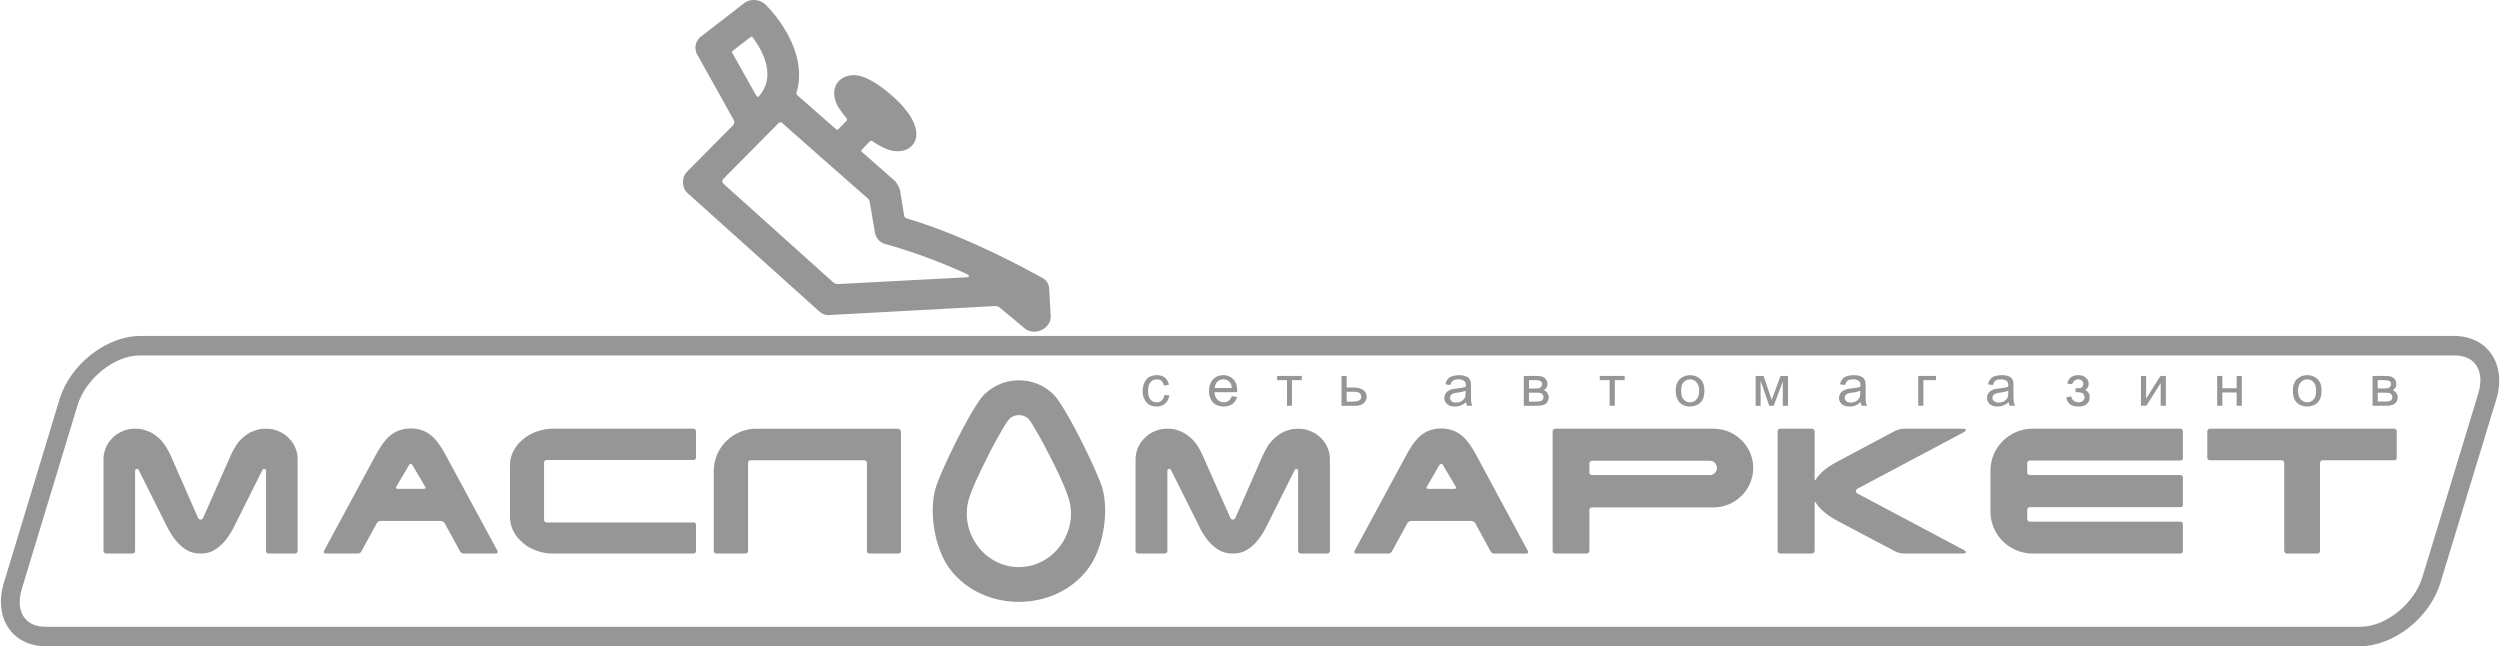
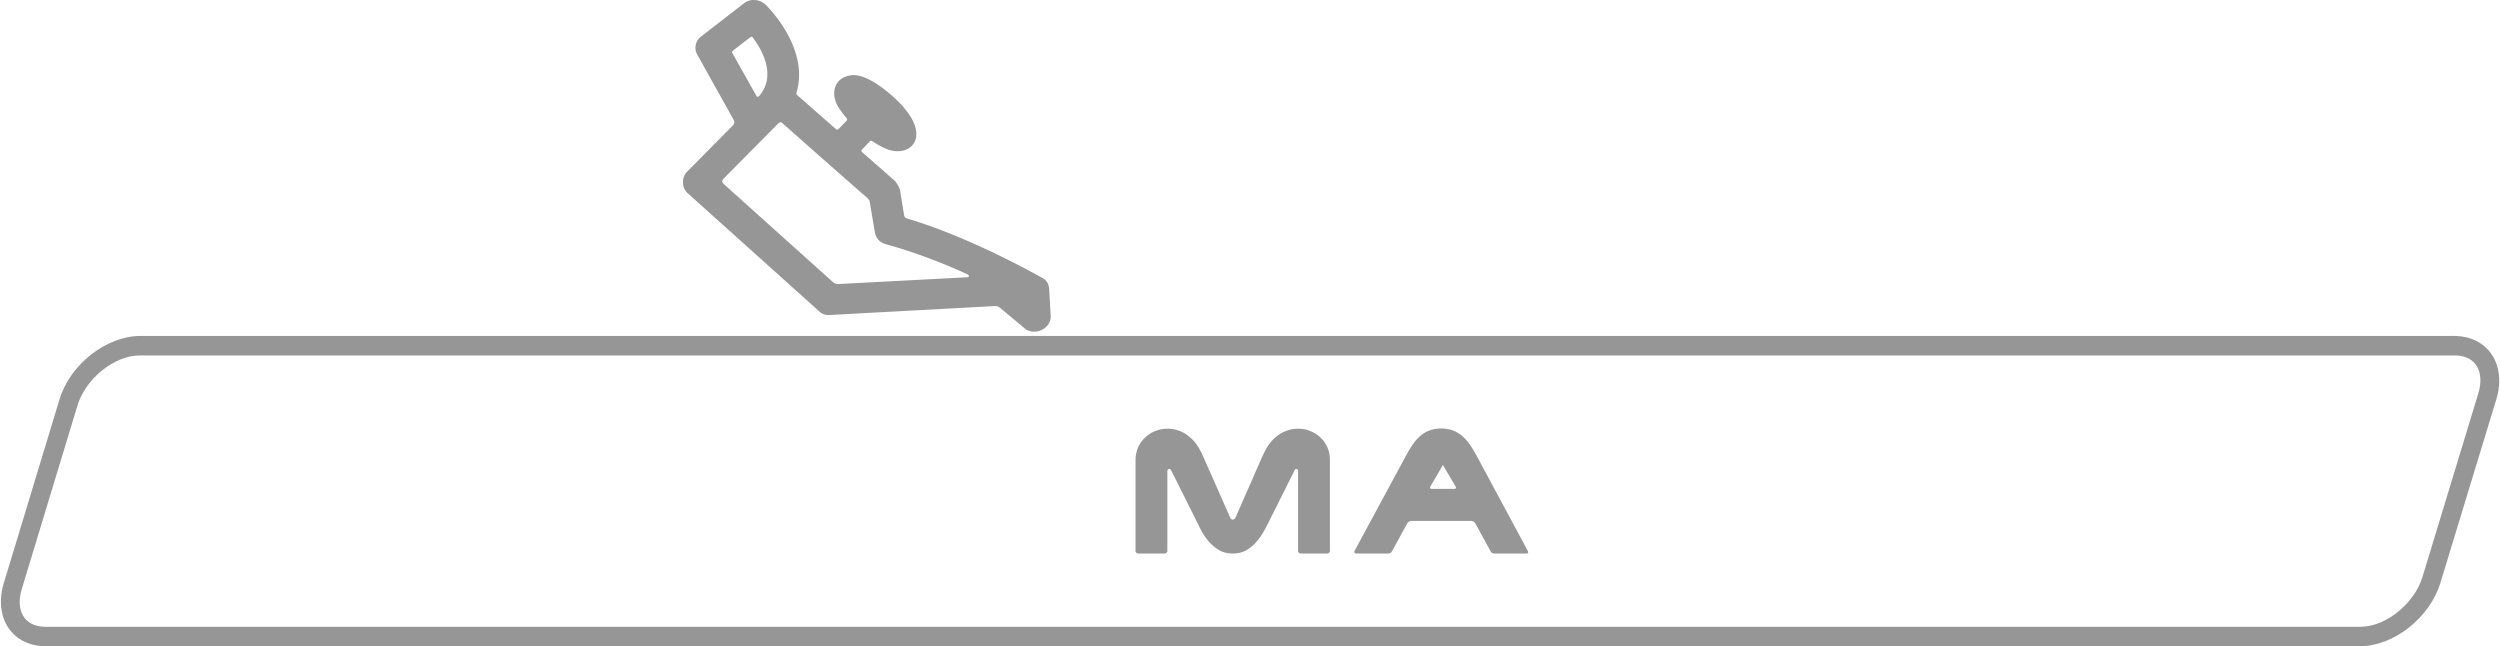
<svg xmlns="http://www.w3.org/2000/svg" xml:space="preserve" width="294" height="76" viewBox="0 0 101.28 26.2" shape-rendering="geometricPrecision" text-rendering="geometricPrecision" image-rendering="optimizeQuality" fill-rule="evenodd" clip-rule="evenodd">
  <defs>
    <style>.fil0,.fil1{fill:#969696}.fil1{fill-rule:nonzero}</style>
  </defs>
  <g id="Слой_x0020_1">
    <path class="fil0" d="M5.65 13.62h93.8c1.37 0 2.14 1.15 1.72 2.56l-2.27 7.45c-.43 1.42-1.9 2.57-3.27 2.57H1.83c-1.37 0-2.14-1.15-1.71-2.57l2.26-7.45c.43-1.41 1.9-2.56 3.27-2.56zm-.02.79c-1.06 0-2.2.97-2.52 2.01L.85 23.87c-.26.84.06 1.54.96 1.54h93.85c1.06 0 2.2-.98 2.51-2.01l2.27-7.46c.25-.83-.07-1.53-.96-1.53H5.63z" />
    <path class="fil1" d="M30.99.18c.01 0 1.78 1.7 1.28 3.52-.04.13 0 .14.04.18l1.54 1.35c.04.04.08.03.11 0l.32-.33c.03-.03.04-.07-.01-.13-.09-.1-.17-.21-.24-.31-.43-.57-.31-1.32.46-1.41.1-.01.21 0 .34.03.58.15 1.35.79 1.78 1.28v.01c.51.58.66 1.19.32 1.54-.2.22-.56.26-.84.19-.2-.05-.47-.18-.75-.37-.06-.04-.09-.02-.12.01l-.3.31c-.05.05-.04.09.01.13l1.32 1.16c.05.05.19.29.2.36l.15.92c.04.19 0 .2.24.27 2.59.78 5.34 2.36 5.35 2.36.22.11.3.27.31.5l.06 1.06c.02.52-.66.84-1.07.49l-.97-.81c-.09-.07-.13-.09-.26-.08l-6.64.36a.56.56 0 0 1-.47-.17l-5.31-4.77c-.24-.21-.25-.64-.03-.86l1.85-1.87c.09-.1.1-.16.02-.29l-1.44-2.58a.57.57 0 0 1 .16-.76L30.13.13c.26-.2.63-.16.86.05zm-.62 1.34-.69.53c-.04.04-.05.07-.02.11l.96 1.71c.03.05.06.09.13.01.62-.73.25-1.66-.26-2.35-.03-.05-.07-.05-.12-.01zm1.14 3.49-2.19 2.21c-.13.13-.07.19.04.29l4.31 3.87c.15.14.19.14.38.13l5.13-.27c.1-.01.07-.09 0-.12-.99-.46-2.18-.91-3.27-1.21-.3-.08-.43-.25-.48-.5l-.2-1.19a.283.283 0 0 0-.09-.18l-1.89-1.66L31.69 5c-.04-.03-.09-.08-.18.01z" />
    <g id="_1609109558160">
-       <path class="fil1" d="M47.18 22.44h-1.07c-.06 0-.11-.05-.11-.1v-3.71c0-.17.04-.33.1-.49.07-.15.16-.28.28-.39.12-.12.25-.21.41-.27.16-.07.33-.1.51-.1.17 0 .33.03.48.09.14.05.28.13.39.23.12.09.23.21.32.34.09.14.17.28.23.42l1.12 2.53c.04.1.16.1.21 0l1.11-2.53c.07-.14.14-.28.23-.42.1-.13.2-.25.32-.34.12-.1.25-.18.4-.23.14-.06.3-.09.48-.09s.35.03.5.1c.16.06.3.15.42.27.11.11.2.24.27.39.07.16.1.32.1.49v3.71c0 .05-.05.1-.11.1H52.7c-.06 0-.11-.05-.11-.1V19.1c0-.1-.1-.12-.14-.04l-1.1 2.2c-.21.43-.49.87-.94 1.09-.14.06-.3.09-.47.09-.17 0-.32-.03-.46-.09-.46-.22-.74-.66-.94-1.09l-1.1-2.2c-.04-.08-.15-.06-.15.04v3.24c0 .05-.05.1-.11.1zm10.69-2.62h1.05c.06 0 .09-.03.06-.09l-.52-.88c-.03-.06-.1-.06-.14 0l-.51.88c-.03.06 0 .09.06.09zm-.69 1.3c-.06 0-.13.04-.16.09l-.63 1.15c-.03.05-.08.08-.16.08h-1.28c-.07 0-.1-.04-.07-.11l2-3.7c.36-.67.68-1.25 1.51-1.26.83.01 1.16.59 1.52 1.26l1.99 3.7c.04.07.01.11-.06.11h-1.28c-.08 0-.13-.03-.16-.08l-.63-1.15a.204.204 0 0 0-.16-.09h-2.43z" />
-       <path class="fil0" d="M92.13 18.66h.34c.05 0 .1.05.1.11v3.57c0 .05.05.1.1.1h1.25c.05 0 .1-.05.1-.1v-3.57c0-.06.05-.11.1-.11h2.91c.06 0 .1-.04.1-.1v-1.07c0-.06-.04-.11-.1-.11h-7.47c-.06 0-.11.05-.11.11v1.07c0 .06.05.1.11.1h2.57zm-27.62.02h4.77a.29.29 0 0 1 0 .58h-4.77c-.06 0-.11-.04-.11-.1v-.37c0-.06.05-.11.11-.11zm.69-1.3h4.23c.89 0 1.61.72 1.61 1.59 0 .88-.72 1.6-1.61 1.6h-4.92c-.06 0-.11.05-.11.1v1.67c0 .05-.05.1-.11.1h-1.27c-.06 0-.11-.05-.11-.1v-4.85c0-.06.05-.11.11-.11h2.18zm23.16 5.06h-5.99c-.94 0-1.71-.76-1.71-1.7v-1.66c0-.94.77-1.7 1.71-1.7h5.99c.06 0 .1.05.1.11v1.08c0 .06-.04.1-.1.1h-6.1c-.06 0-.11.05-.11.11v.37c0 .06.05.11.11.11h6.1c.06 0 .1.05.1.1v1.1c0 .06-.04.1-.1.1h-6.1c-.06 0-.11.05-.11.11v.37c0 .06.05.11.11.11h6.1c.06 0 .1.05.1.1v1.09a.1.1 0 0 1-.1.1zM75.29 19.8l4.22-2.24c.24-.13.18-.18-.03-.18h-2.29c-.15 0-.29.04-.42.1l-2.29 1.22c-.46.24-.75.49-.9.74-.05.06-.05 0-.05-.05v-1.9c0-.06-.05-.11-.11-.11h-1.28c-.06 0-.11.05-.11.11v4.85c0 .05.05.1.11.1h1.28c.06 0 .11-.05.11-.1v-1.91c0-.05 0-.11.05-.05.15.25.44.5.9.75l2.29 1.21c.13.07.27.1.42.1h2.29c.21 0 .27-.05.03-.18l-4.22-2.24c-.12-.06-.12-.15 0-.22z" />
+       <path class="fil1" d="M47.18 22.44h-1.07c-.06 0-.11-.05-.11-.1v-3.71c0-.17.04-.33.1-.49.07-.15.16-.28.28-.39.12-.12.25-.21.41-.27.16-.07.33-.1.51-.1.17 0 .33.03.48.09.14.05.28.13.39.23.12.09.23.21.32.34.09.14.17.28.23.42l1.12 2.53c.04.1.16.1.21 0l1.11-2.53c.07-.14.14-.28.23-.42.1-.13.2-.25.32-.34.12-.1.25-.18.4-.23.14-.06.3-.09.48-.09s.35.03.5.1c.16.06.3.15.42.27.11.11.2.24.27.39.07.16.1.32.1.49v3.71c0 .05-.05.1-.11.1H52.7c-.06 0-.11-.05-.11-.1V19.1c0-.1-.1-.12-.14-.04l-1.1 2.2c-.21.43-.49.87-.94 1.09-.14.06-.3.09-.47.09-.17 0-.32-.03-.46-.09-.46-.22-.74-.66-.94-1.09l-1.1-2.2c-.04-.08-.15-.06-.15.04v3.24c0 .05-.05.1-.11.1zm10.69-2.62h1.05c.06 0 .09-.03.06-.09l-.52-.88l-.51.88c-.03.06 0 .09.06.09zm-.69 1.3c-.06 0-.13.04-.16.09l-.63 1.15c-.03.05-.08.08-.16.08h-1.28c-.07 0-.1-.04-.07-.11l2-3.7c.36-.67.68-1.25 1.51-1.26.83.01 1.16.59 1.52 1.26l1.99 3.7c.04.07.01.11-.06.11h-1.28c-.08 0-.13-.03-.16-.08l-.63-1.15a.204.204 0 0 0-.16-.09h-2.43z" />
    </g>
-     <path class="fil1" d="M5.34 22.44H4.27c-.06 0-.11-.05-.11-.1v-3.71c0-.17.03-.33.1-.49.06-.15.16-.28.27-.39.12-.12.26-.21.41-.27.16-.07.33-.1.51-.1s.33.03.48.09c.15.05.28.13.4.23.12.09.22.21.31.34.1.14.17.28.24.42l1.11 2.53c.05.1.16.1.21 0l1.12-2.53c.06-.14.14-.28.23-.42.09-.13.19-.25.31-.34.12-.1.25-.18.4-.23.15-.06.31-.09.48-.09.18 0 .35.03.51.1.15.06.29.15.41.27.11.11.21.24.27.39.07.16.1.32.1.49v3.71c0 .05-.05.1-.1.1h-1.08a.1.1 0 0 1-.1-.1V19.1c0-.1-.11-.12-.15-.04l-1.1 2.2c-.21.43-.49.87-.94 1.09-.14.06-.29.09-.46.09-.18 0-.33-.03-.47-.09-.45-.22-.73-.66-.94-1.09l-1.1-2.2c-.04-.08-.15-.06-.15.04v3.24a.1.1 0 0 1-.1.1zm10.75-2.62h1.05c.06 0 .09-.03.06-.09l-.52-.88c-.03-.06-.1-.06-.13 0l-.52.88c-.03.06 0 .09.06.09zm-.69 1.3c-.06 0-.13.04-.16.09l-.63 1.15c-.03.05-.08.08-.16.08h-1.28c-.07 0-.1-.04-.07-.11l2-3.7c.36-.67.68-1.25 1.52-1.26.83.01 1.15.59 1.51 1.26l2 3.7c.03.07 0 .11-.07.11h-1.28c-.08 0-.13-.03-.16-.08l-.63-1.15a.204.204 0 0 0-.16-.09H15.4zm6.62-1.21v-1.16c0-.06.05-.1.1-.1h5.96c.06 0 .1-.05.1-.11v-1.05c0-.06-.04-.11-.1-.11h-5.7c-.22 0-.43.04-.64.11-.21.07-.4.18-.56.31-.16.13-.3.29-.39.47-.1.18-.15.38-.15.6v2.08c0 .22.05.42.15.6.09.19.23.34.39.47.16.14.35.24.56.31.21.08.42.11.64.11h5.7a.1.1 0 0 0 .1-.1v-1.06c0-.06-.04-.1-.1-.1h-5.96c-.05 0-.1-.05-.1-.11v-1.16zm8.62-2.53c-.96 0-1.74.77-1.74 1.72v3.24c0 .05.05.1.11.1h1.17c.06 0 .11-.05.11-.1v-3.57c0-.06.05-.11.11-.11H35c.06 0 .11.05.11.11v3.57c0 .05.04.1.1.1h1.18a.1.1 0 0 0 .1-.1v-4.82c0-.08-.06-.14-.14-.14h-5.71zm10.63-1.96c.5 0 1 .18 1.39.56.47.44 1.68 2.9 1.97 3.73.31.97.08 2.5-.55 3.34-.67.9-1.74 1.35-2.81 1.35s-2.14-.45-2.81-1.35c-.62-.84-.86-2.37-.54-3.34.28-.83 1.49-3.29 1.96-3.73.4-.38.89-.56 1.39-.56zm-.38 1.56c-.12.13-.24.35-.33.5-.19.33-.37.66-.54 1-.25.51-.57 1.13-.75 1.67-.46 1.36.56 2.84 2 2.84s2.46-1.48 2-2.84c-.18-.54-.49-1.16-.75-1.67-.17-.34-.35-.67-.54-1-.09-.15-.21-.37-.32-.5a.56.56 0 0 0-.39-.15c-.14 0-.28.05-.38.15zm55.47-.7h.28c.12 0 .2-.01.24-.04.05-.03.07-.07.07-.14 0-.04-.01-.07-.04-.11-.02-.03-.06-.05-.1-.06-.04-.01-.1-.01-.19-.01h-.26v.36zm0-.53h.23c.08 0 .15-.01.18-.01.03-.01.06-.03.09-.06s.04-.06.04-.1c0-.06-.02-.11-.07-.13-.05-.03-.13-.04-.24-.04h-.23v.34zm-.21-.51h.49c.11 0 .2.01.26.03.06.02.11.05.15.1.04.06.06.12.06.19 0 .06-.01.11-.03.15-.03.04-.07.08-.11.11.05.02.1.05.14.11.04.05.06.11.06.18-.01.12-.05.2-.13.26-.07.05-.18.08-.33.08h-.56v-1.21zm-3.02.6c0 .16.04.28.11.35.07.08.16.12.26.12s.19-.04.26-.12c.07-.07.1-.19.1-.35 0-.15-.03-.27-.1-.34a.337.337 0 0 0-.26-.12c-.1 0-.19.04-.26.12-.07.07-.11.19-.11.34zm-.21 0c0-.22.06-.39.19-.49.11-.09.24-.14.39-.14.17 0 .31.06.42.16.11.11.16.26.16.46 0 .15-.02.28-.07.37a.53.53 0 0 1-.21.21c-.09.04-.19.07-.3.07-.17 0-.31-.05-.42-.16-.11-.11-.16-.27-.16-.48zm-3.07-.6h.21v.5h.58v-.5h.21v1.21h-.21v-.54h-.58v.54h-.21v-1.21zm-3.09 0h.21v.92l.58-.92h.22v1.21h-.21v-.92l-.58.92h-.22v-1.21zm-2.65.66v-.16c.08 0 .14 0 .18-.01.03 0 .06-.02.09-.05.03-.03.04-.07.04-.12 0-.05-.02-.1-.06-.13a.198.198 0 0 0-.14-.05c-.12 0-.2.07-.25.2l-.2-.03c.06-.23.21-.34.45-.34.13 0 .24.04.31.11.08.07.11.15.11.25s-.05.18-.14.24c.06.03.11.07.14.12.03.05.04.11.04.18 0 .11-.04.2-.12.27-.08.07-.19.1-.34.1-.28 0-.44-.12-.49-.37l.2-.04c.02.08.05.14.11.18.05.04.12.06.19.06s.13-.02.17-.06c.05-.03.07-.08.07-.15 0-.04-.01-.08-.04-.12-.03-.03-.06-.06-.1-.06a.625.625 0 0 0-.18-.02h-.04zm-2.73-.06c-.08.03-.19.06-.34.08-.09.01-.15.03-.18.04-.04.02-.07.04-.09.07-.02.03-.03.06-.03.1 0 .05.02.1.07.13.04.04.1.06.18.06.08 0 .16-.02.22-.05a.4.4 0 0 0 .14-.15c.02-.04.03-.11.03-.2v-.08zm.02.46c-.08.07-.15.11-.23.14-.07.03-.15.04-.23.04-.13 0-.24-.03-.31-.1a.325.325 0 0 1-.11-.25c0-.06.01-.11.04-.16s.06-.09.11-.12c.04-.03.09-.05.15-.07.04-.01.1-.02.19-.03.17-.02.29-.04.37-.07v-.05c0-.09-.02-.15-.06-.18-.05-.05-.13-.07-.24-.07-.1 0-.17.02-.22.05-.04.04-.08.1-.1.18l-.2-.03a.41.41 0 0 1 .09-.2c.04-.06.1-.1.18-.13.08-.02.18-.04.28-.04.11 0 .2.01.26.04.07.02.12.05.15.09.03.04.05.08.06.14.01.03.01.1.01.19v.27c0 .19.01.32.02.37.01.05.02.1.05.14h-.22a.331.331 0 0 1-.04-.15zm-3.67-1.06h.72v.17h-.51v1.04h-.21v-1.21zm-2.35.6c-.07.03-.19.06-.34.08-.09.01-.15.03-.18.04-.04.02-.07.04-.08.07-.02.03-.03.06-.03.1 0 .05.02.1.06.13.04.04.1.06.19.06.08 0 .15-.02.21-.05a.4.4 0 0 0 .14-.15c.02-.04.03-.11.03-.2v-.08zm.02.46c-.08.07-.15.11-.22.14-.07.03-.15.04-.23.04-.14 0-.24-.03-.32-.1a.325.325 0 0 1-.11-.25c0-.06.02-.11.04-.16.03-.05.07-.09.11-.12.05-.03.1-.05.15-.07.04-.01.11-.02.19-.03.17-.02.29-.04.37-.07 0-.03.01-.04.01-.05 0-.09-.02-.15-.06-.18a.361.361 0 0 0-.24-.07c-.1 0-.17.02-.22.05-.05.04-.08.1-.11.18l-.2-.03c.02-.08.05-.15.09-.2.04-.06.11-.1.19-.13.08-.02.17-.04.28-.04.1 0 .19.01.25.04.07.02.12.05.15.09.03.04.05.08.07.14 0 .03.01.1.01.19v.27c0 .19 0 .32.01.37.01.05.03.1.05.14h-.22a.541.541 0 0 1-.04-.15zm-4.26-1.06h.32l.33.97.36-.97h.3v1.21h-.21v-.98l-.37.98h-.18l-.35-1.02v1.02h-.2v-1.21zm-3.02.6c0 .16.03.28.1.35.07.08.16.12.26.12.11 0 .19-.04.26-.12.07-.07.11-.19.11-.35 0-.15-.04-.27-.11-.34a.322.322 0 0 0-.26-.12c-.1 0-.19.04-.26.12-.07.07-.1.19-.1.34zm-.22 0c0-.22.07-.39.19-.49.11-.09.24-.14.39-.14.17 0 .31.06.42.16.11.11.16.26.16.46 0 .15-.02.28-.07.37a.53.53 0 0 1-.21.21c-.09.04-.19.07-.3.07-.17 0-.31-.05-.42-.16-.1-.11-.16-.27-.16-.48zm-3.08-.6h1.01v.17h-.4v1.04h-.21v-1.04h-.4v-.17zm-2.87 1.04h.27c.12 0 .2-.01.25-.04.04-.03.06-.07.07-.14 0-.04-.02-.07-.04-.11a.207.207 0 0 0-.1-.06c-.04-.01-.11-.01-.2-.01h-.25v.36zm0-.53h.22c.09 0 .15-.01.18-.01.04-.01.07-.03.09-.06.03-.03.04-.06.04-.1 0-.06-.02-.11-.07-.13-.04-.03-.12-.04-.23-.04h-.23v.34zm-.21-.51h.48c.12 0 .21.01.26.03.06.02.11.05.15.1.05.06.07.12.07.19 0 .06-.02.11-.04.15-.03.04-.06.08-.11.11.06.02.11.05.14.11.04.05.06.11.06.18-.01.12-.05.2-.12.26-.08.05-.19.08-.34.08h-.55v-1.21zm-2.36.6c-.07.03-.19.06-.34.08-.08.01-.15.03-.18.04-.04.02-.06.04-.08.07-.02.03-.03.06-.03.1 0 .05.02.1.06.13.04.04.1.06.19.06.08 0 .15-.02.21-.05a.4.4 0 0 0 .14-.15c.02-.04.03-.11.03-.2v-.08zm.02.46c-.08.07-.15.11-.22.14-.07.03-.15.04-.23.04-.14 0-.24-.03-.32-.1a.325.325 0 0 1-.11-.25c0-.06.02-.11.04-.16.03-.05.07-.09.11-.12.05-.03.1-.05.15-.07.04-.01.11-.02.19-.03.17-.02.29-.04.37-.07.01-.03.01-.04.01-.05 0-.09-.02-.15-.06-.18a.361.361 0 0 0-.24-.07c-.1 0-.17.02-.22.05-.05.04-.08.1-.11.18l-.2-.03c.02-.08.05-.15.09-.2.04-.06.11-.1.19-.13.08-.02.17-.04.28-.04.1 0 .19.01.25.04.07.02.12.05.15.09.03.04.05.08.07.14 0 .03.01.1.01.19v.27c0 .19 0 .32.01.37.01.05.03.1.05.14h-.22a.541.541 0 0 1-.04-.15zm-4.84-.02h.22c.14 0 .23-.01.29-.05.06-.03.08-.08.08-.14 0-.06-.02-.1-.06-.15-.04-.04-.13-.06-.28-.06h-.25v.4zm-.21-1.04h.21v.47h.27c.17 0 .31.04.4.1.09.07.14.16.14.27 0 .11-.04.19-.12.26-.07.08-.2.11-.37.11h-.53v-1.21zm-2.61 0h1v.17h-.4v1.04h-.2v-1.04h-.4v-.17zm-2.53.49h.69c-.01-.1-.03-.18-.08-.23a.31.31 0 0 0-.26-.12c-.09 0-.17.03-.24.09-.06.07-.1.15-.11.26zm.69.33.22.03c-.04.12-.1.22-.19.29a.64.64 0 0 1-.36.1c-.18 0-.32-.06-.43-.16a.675.675 0 0 1-.16-.46c0-.21.06-.37.16-.48.11-.11.25-.17.42-.17.17 0 .3.06.41.17.1.11.15.26.15.46v.06h-.92c.01.13.05.23.12.3.07.07.15.11.25.11.08 0 .15-.02.2-.06.06-.04.1-.1.13-.19zm-2.73-.05.2.02c-.02.14-.08.25-.17.33-.09.08-.21.12-.34.12-.17 0-.31-.05-.41-.16a.684.684 0 0 1-.16-.47c0-.13.03-.25.07-.34.05-.1.11-.18.2-.23.09-.04.19-.07.3-.07.13 0 .24.03.33.1.08.07.14.16.16.29l-.2.03a.377.377 0 0 0-.1-.19.28.28 0 0 0-.18-.06c-.11 0-.2.04-.26.11-.07.08-.1.19-.1.35 0 .17.03.29.1.36.06.07.14.11.25.11.08 0 .15-.02.2-.07.06-.05.09-.13.11-.23z" />
  </g>
</svg>